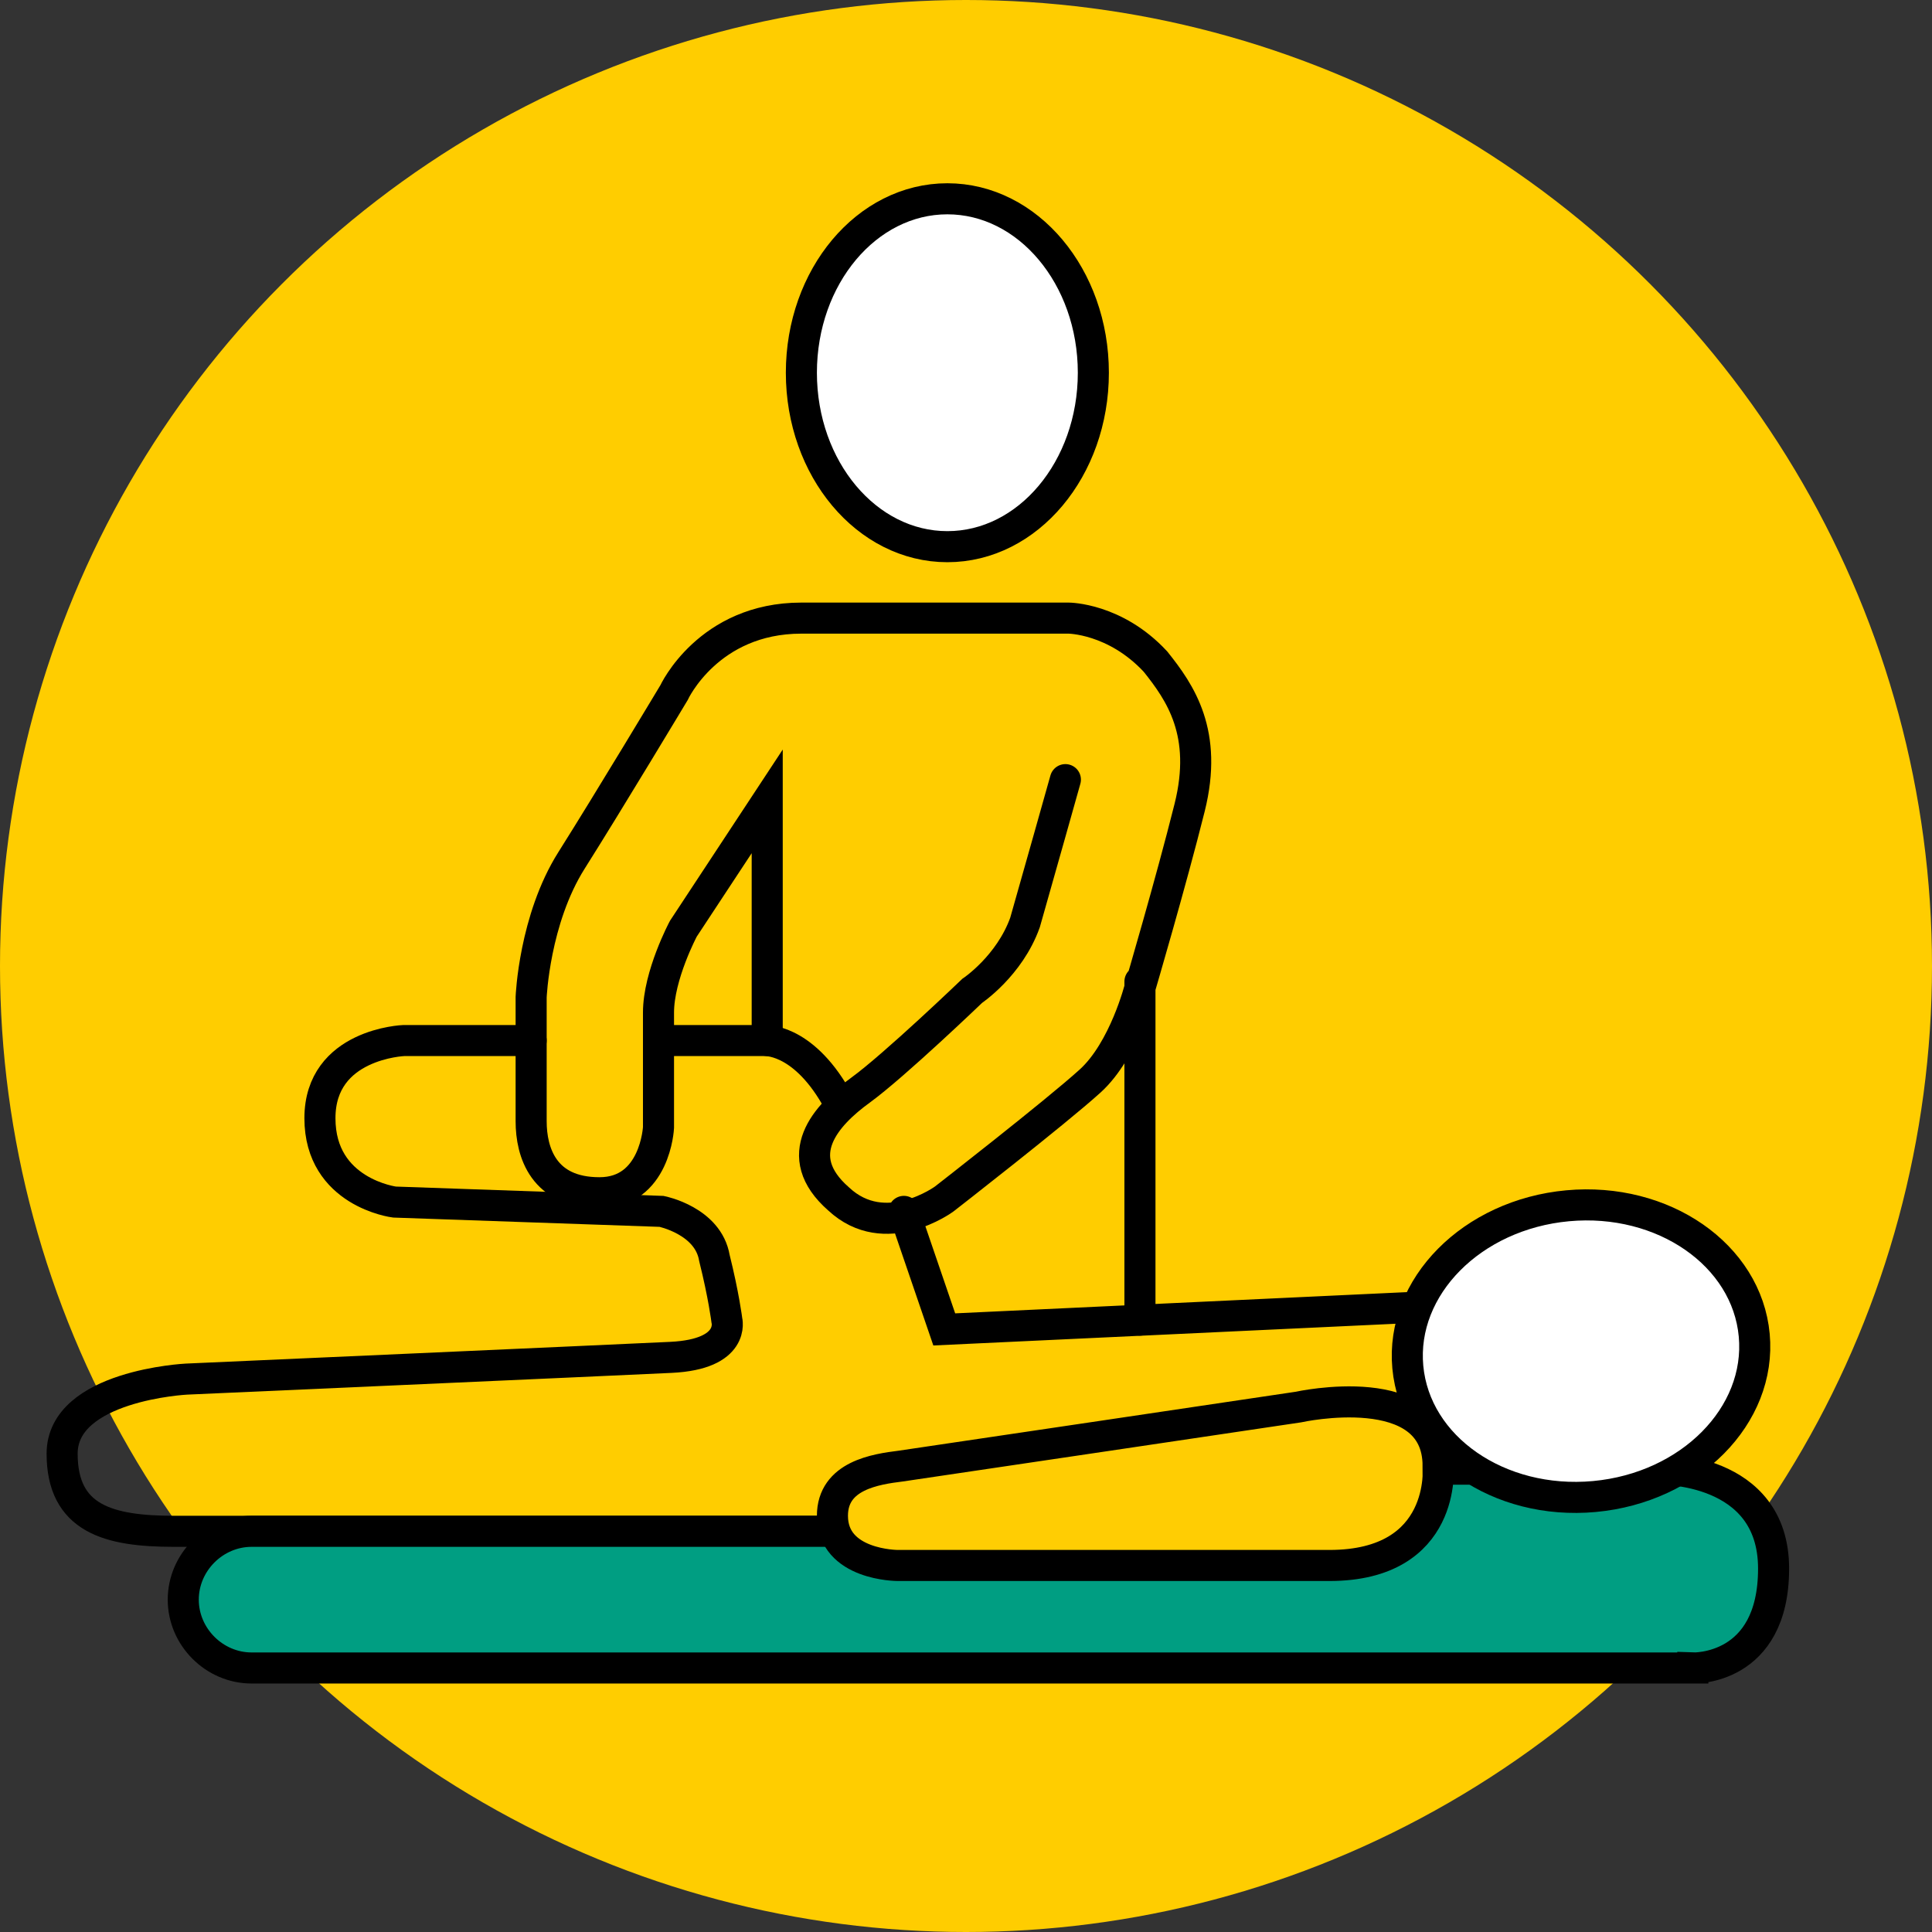
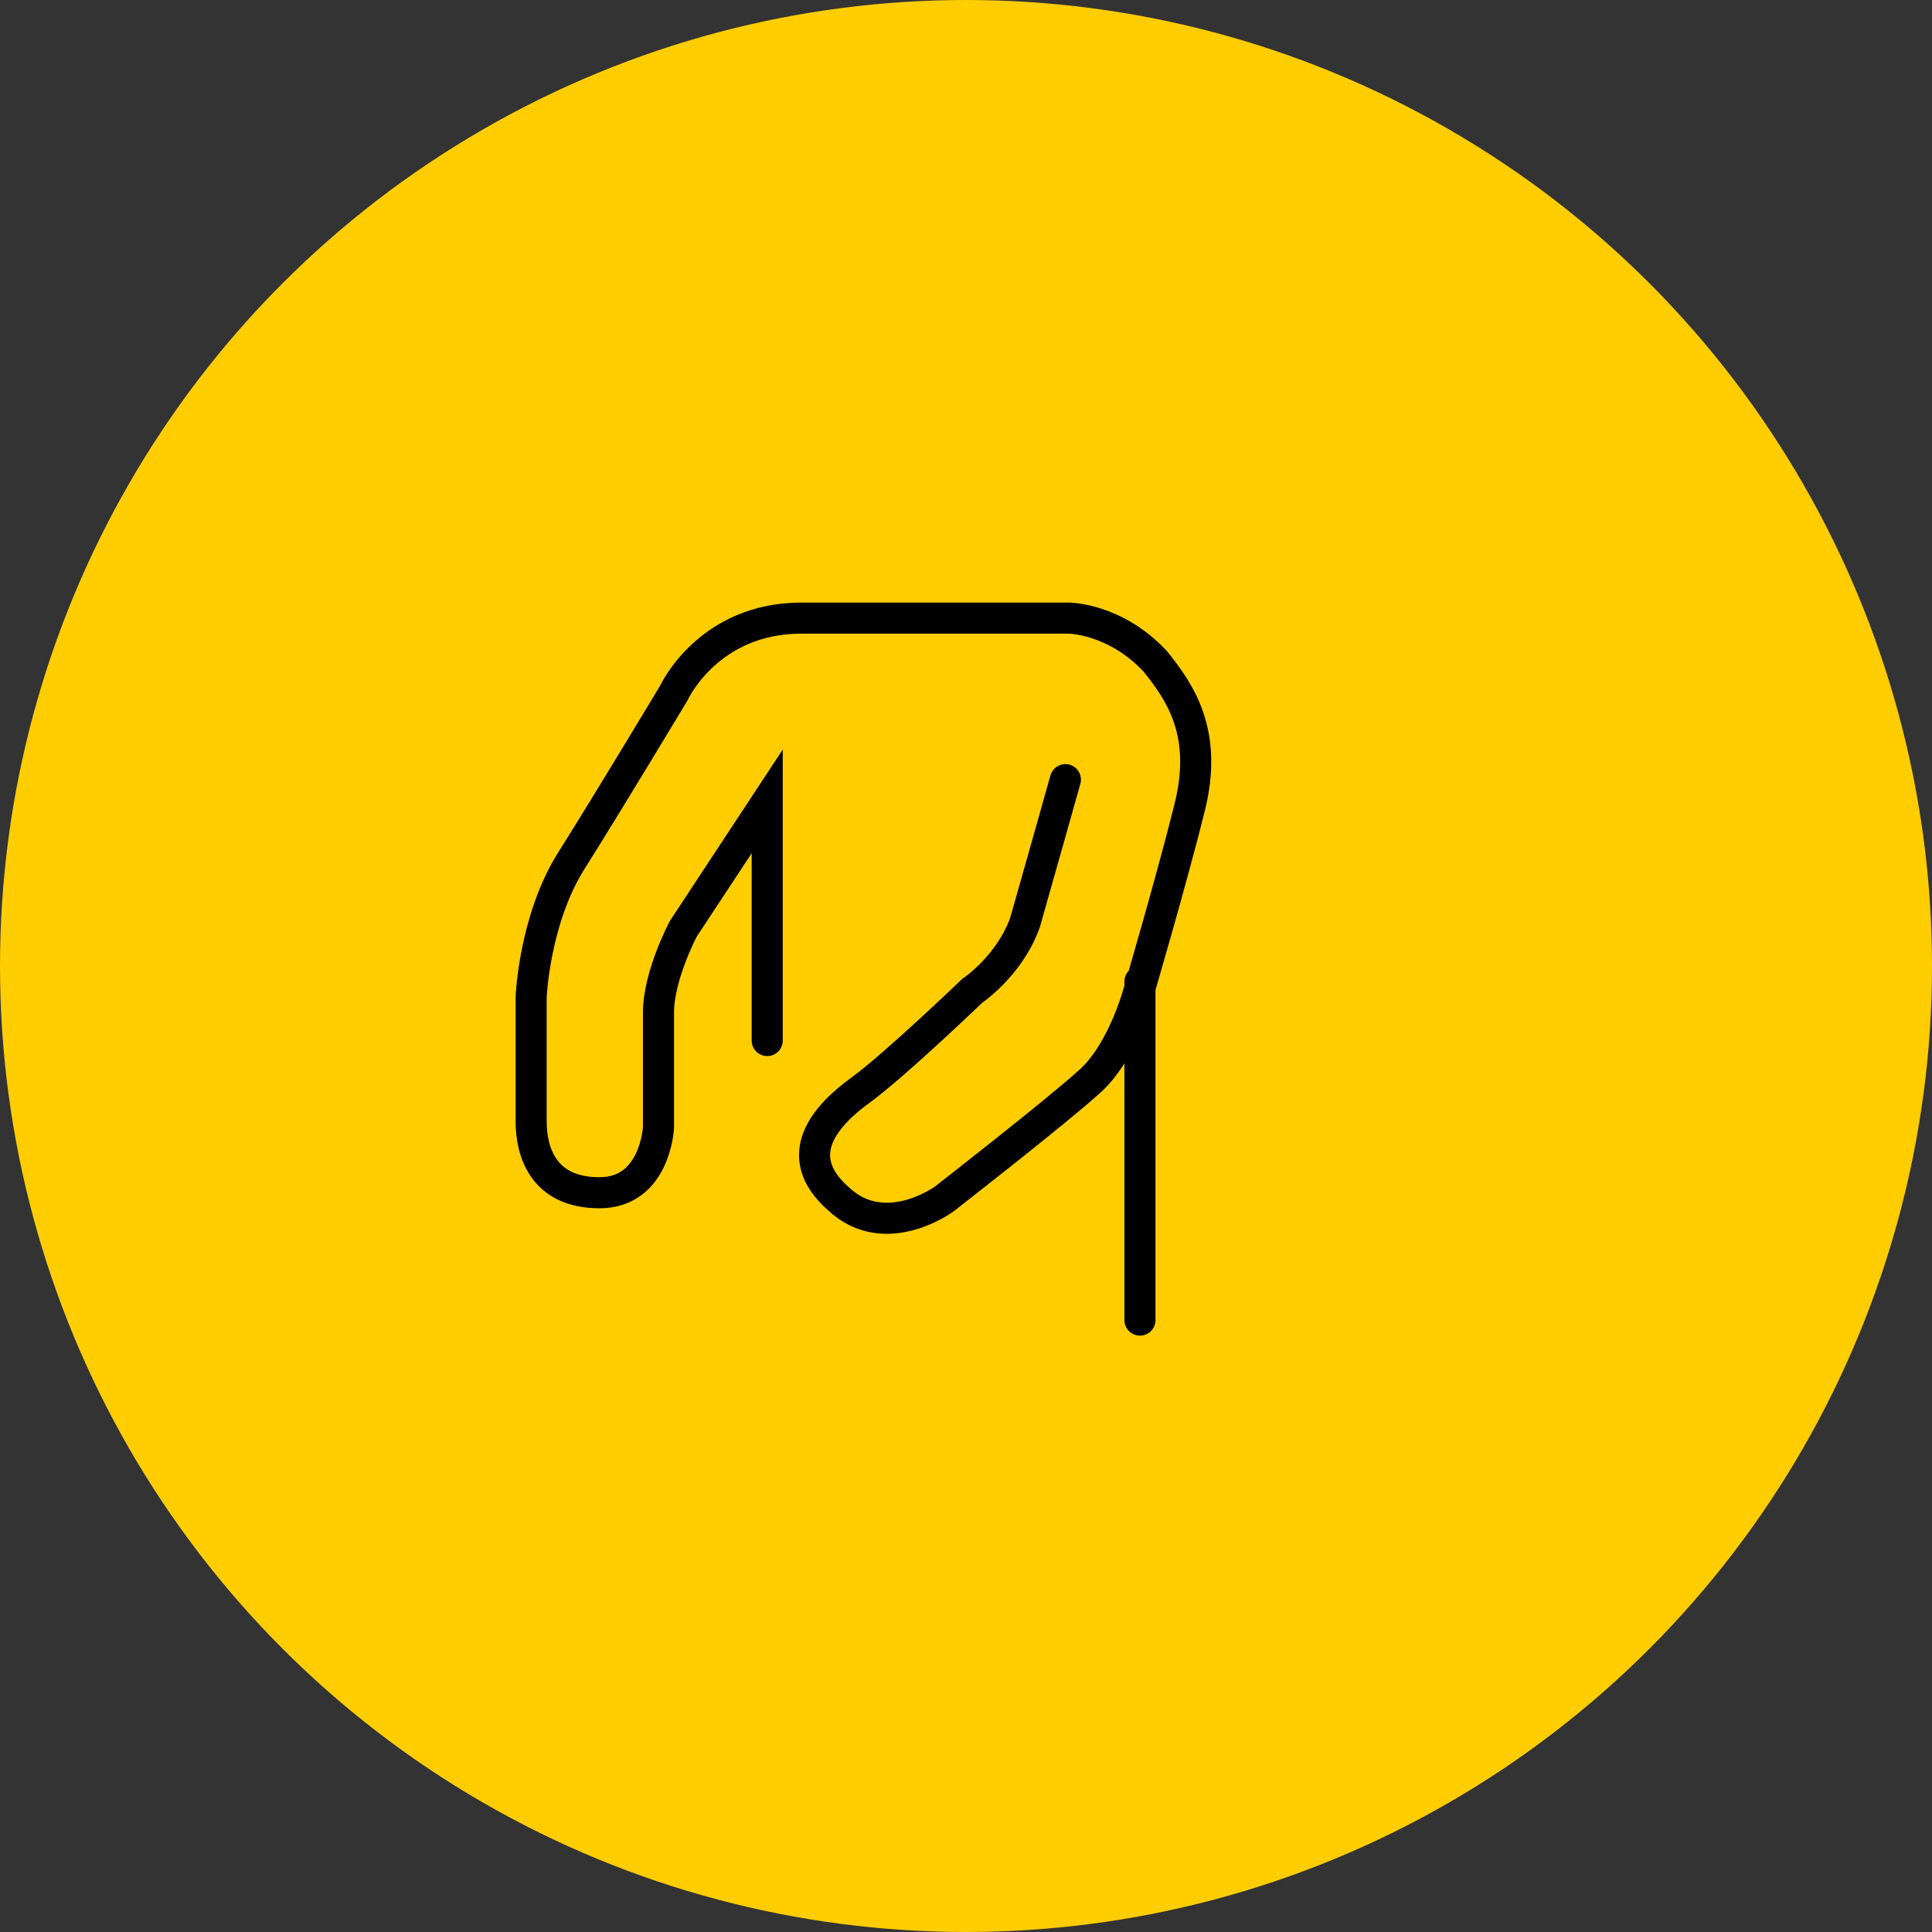
<svg xmlns="http://www.w3.org/2000/svg" viewBox="0 0 62.2 62.2">
  <rect x="0" y="0" width="62.2" height="62.2" fill="#333333" stroke="none" />
  <style>.st1,.st2{fill:#fff;stroke:#000;stroke-linecap:round;stroke-miterlimit:10}.st2{fill:none}</style>
  <g id="_x32_">
    <circle cx="31.1" cy="31.1" r="31.1" fill="#ffcd00" />
-     <ellipse class="st1" cx="30.5" cy="12" rx="4.7" ry="5.6" />
    <path class="st2" d="M24.7 33.5v-7.7L22 29.9s-.8 1.5-.8 2.7v3.7s-.1 2.1-1.9 2.1c-1.8 0-2.2-1.3-2.2-2.3v-4s.1-2.5 1.3-4.4c1.2-1.9 3.3-5.4 3.3-5.4s1.1-2.4 4.1-2.4h8.6s1.5 0 2.8 1.4c.8 1 1.7 2.3 1.1 4.7s-1.6 5.8-1.6 5.8-.5 2-1.6 3-4.7 3.8-4.7 3.8-1.9 1.4-3.4 0c-1.6-1.4-.4-2.7.7-3.5s3.6-3.2 3.6-3.2 1.2-.8 1.7-2.2c.4-1.4 1.3-4.6 1.3-4.6M36.7 31.6v10.9" />
-     <path class="st2" d="M17.1 33.5H13s-2.7.1-2.7 2.5 2.4 2.7 2.4 2.7l8.6.3s1.5.3 1.7 1.5c.3 1.2.4 2 .4 2s.3 1.1-1.8 1.2c-2.1.1-15.6.7-15.6.7s-4 .2-4 2.4c0 2.1 1.5 2.5 3.6 2.5h32.9M21.2 33.5h3.4s1.2-.1 2.3 1.8M29.1 39l1.3 3.8 14.9-.7" />
-     <path d="M54.5 53.7H8.1c-1.2 0-2.2-1-2.2-2.2v0c0-1.2 1-2.2 2.2-2.2h32.7s2 0 2.9-.7c.9-.7 1.4-1.3 2.9-1.3h6.8s3.7-.1 3.7 3.2-2.6 3.2-2.6 3.2z" fill="#009e82" stroke="#000" stroke-linecap="round" stroke-miterlimit="10" />
-     <path d="M46.3 47.2s.3 3.2-3.5 3.2H28.9s-2.1 0-2.1-1.6c0-1.3 1.4-1.5 2.2-1.6.7-.1 12.8-1.9 12.8-1.9s4.5-1 4.5 1.9z" fill="#ffcd03" stroke="#000" stroke-linecap="round" stroke-miterlimit="10" />
-     <ellipse transform="rotate(-5.259 50.897 43.496) scale(1)" class="st1" cx="50.9" cy="43.5" rx="5.6" ry="4.7" />
  </g>
</svg>